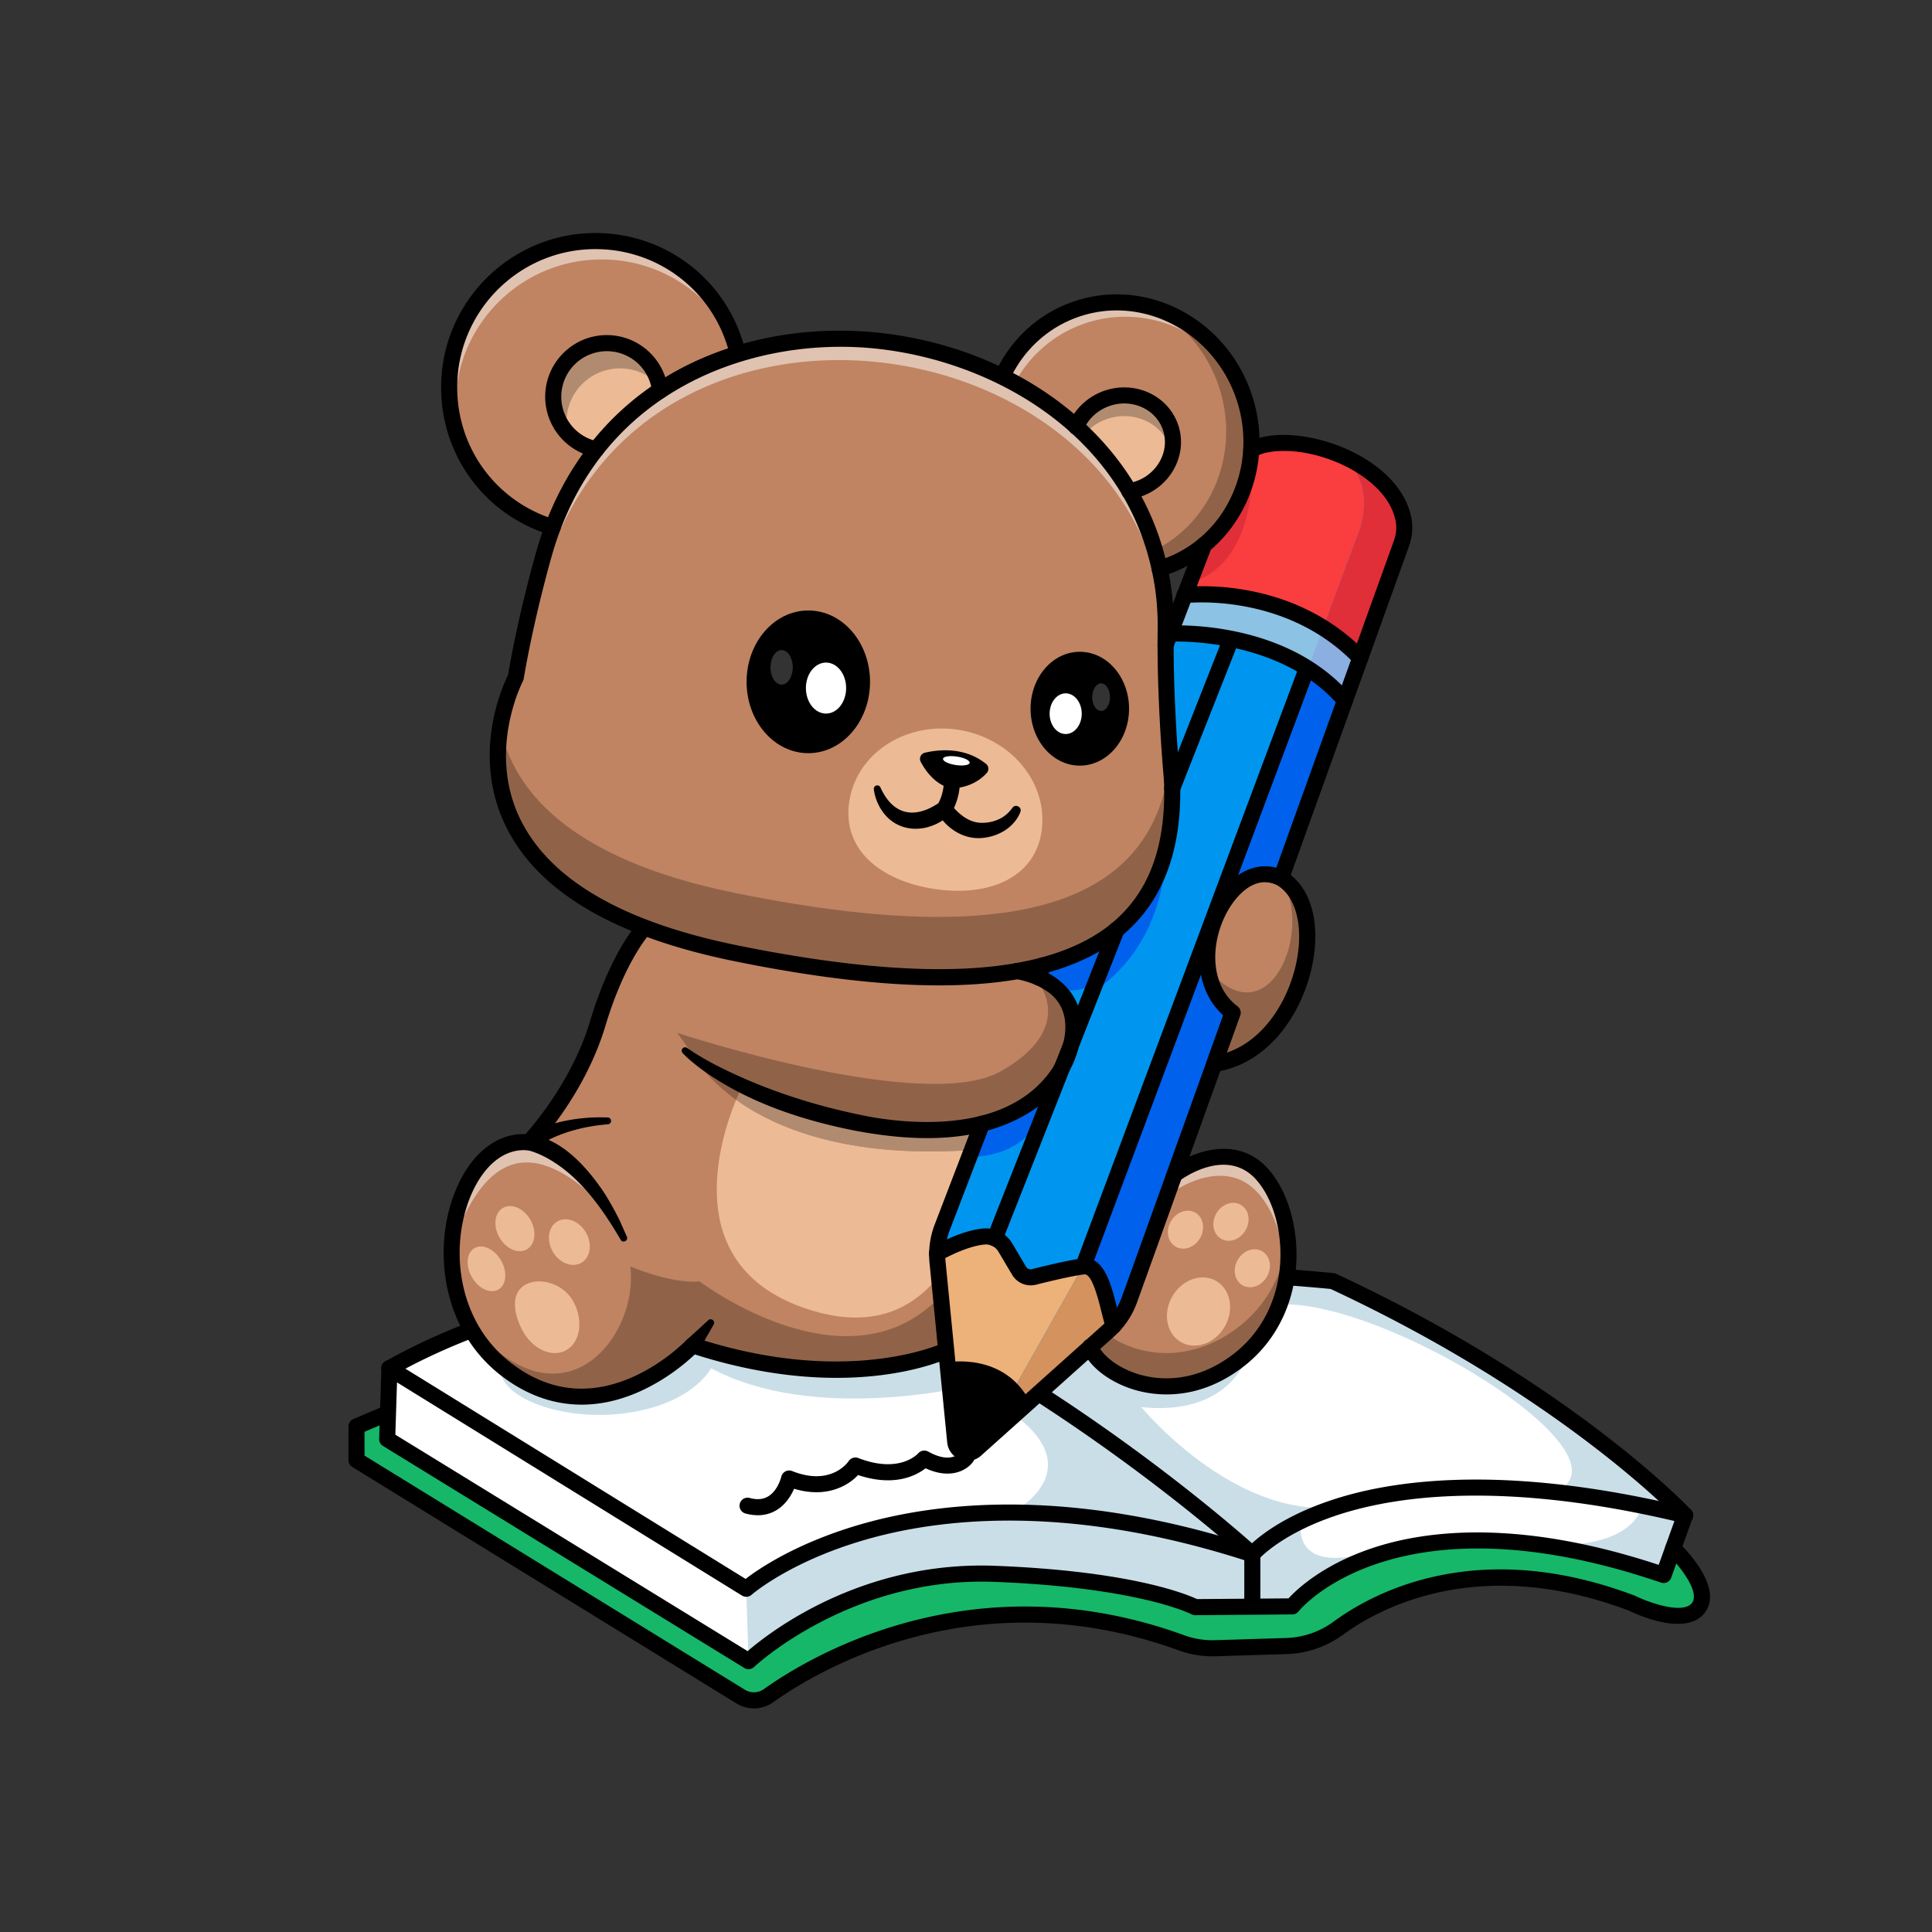
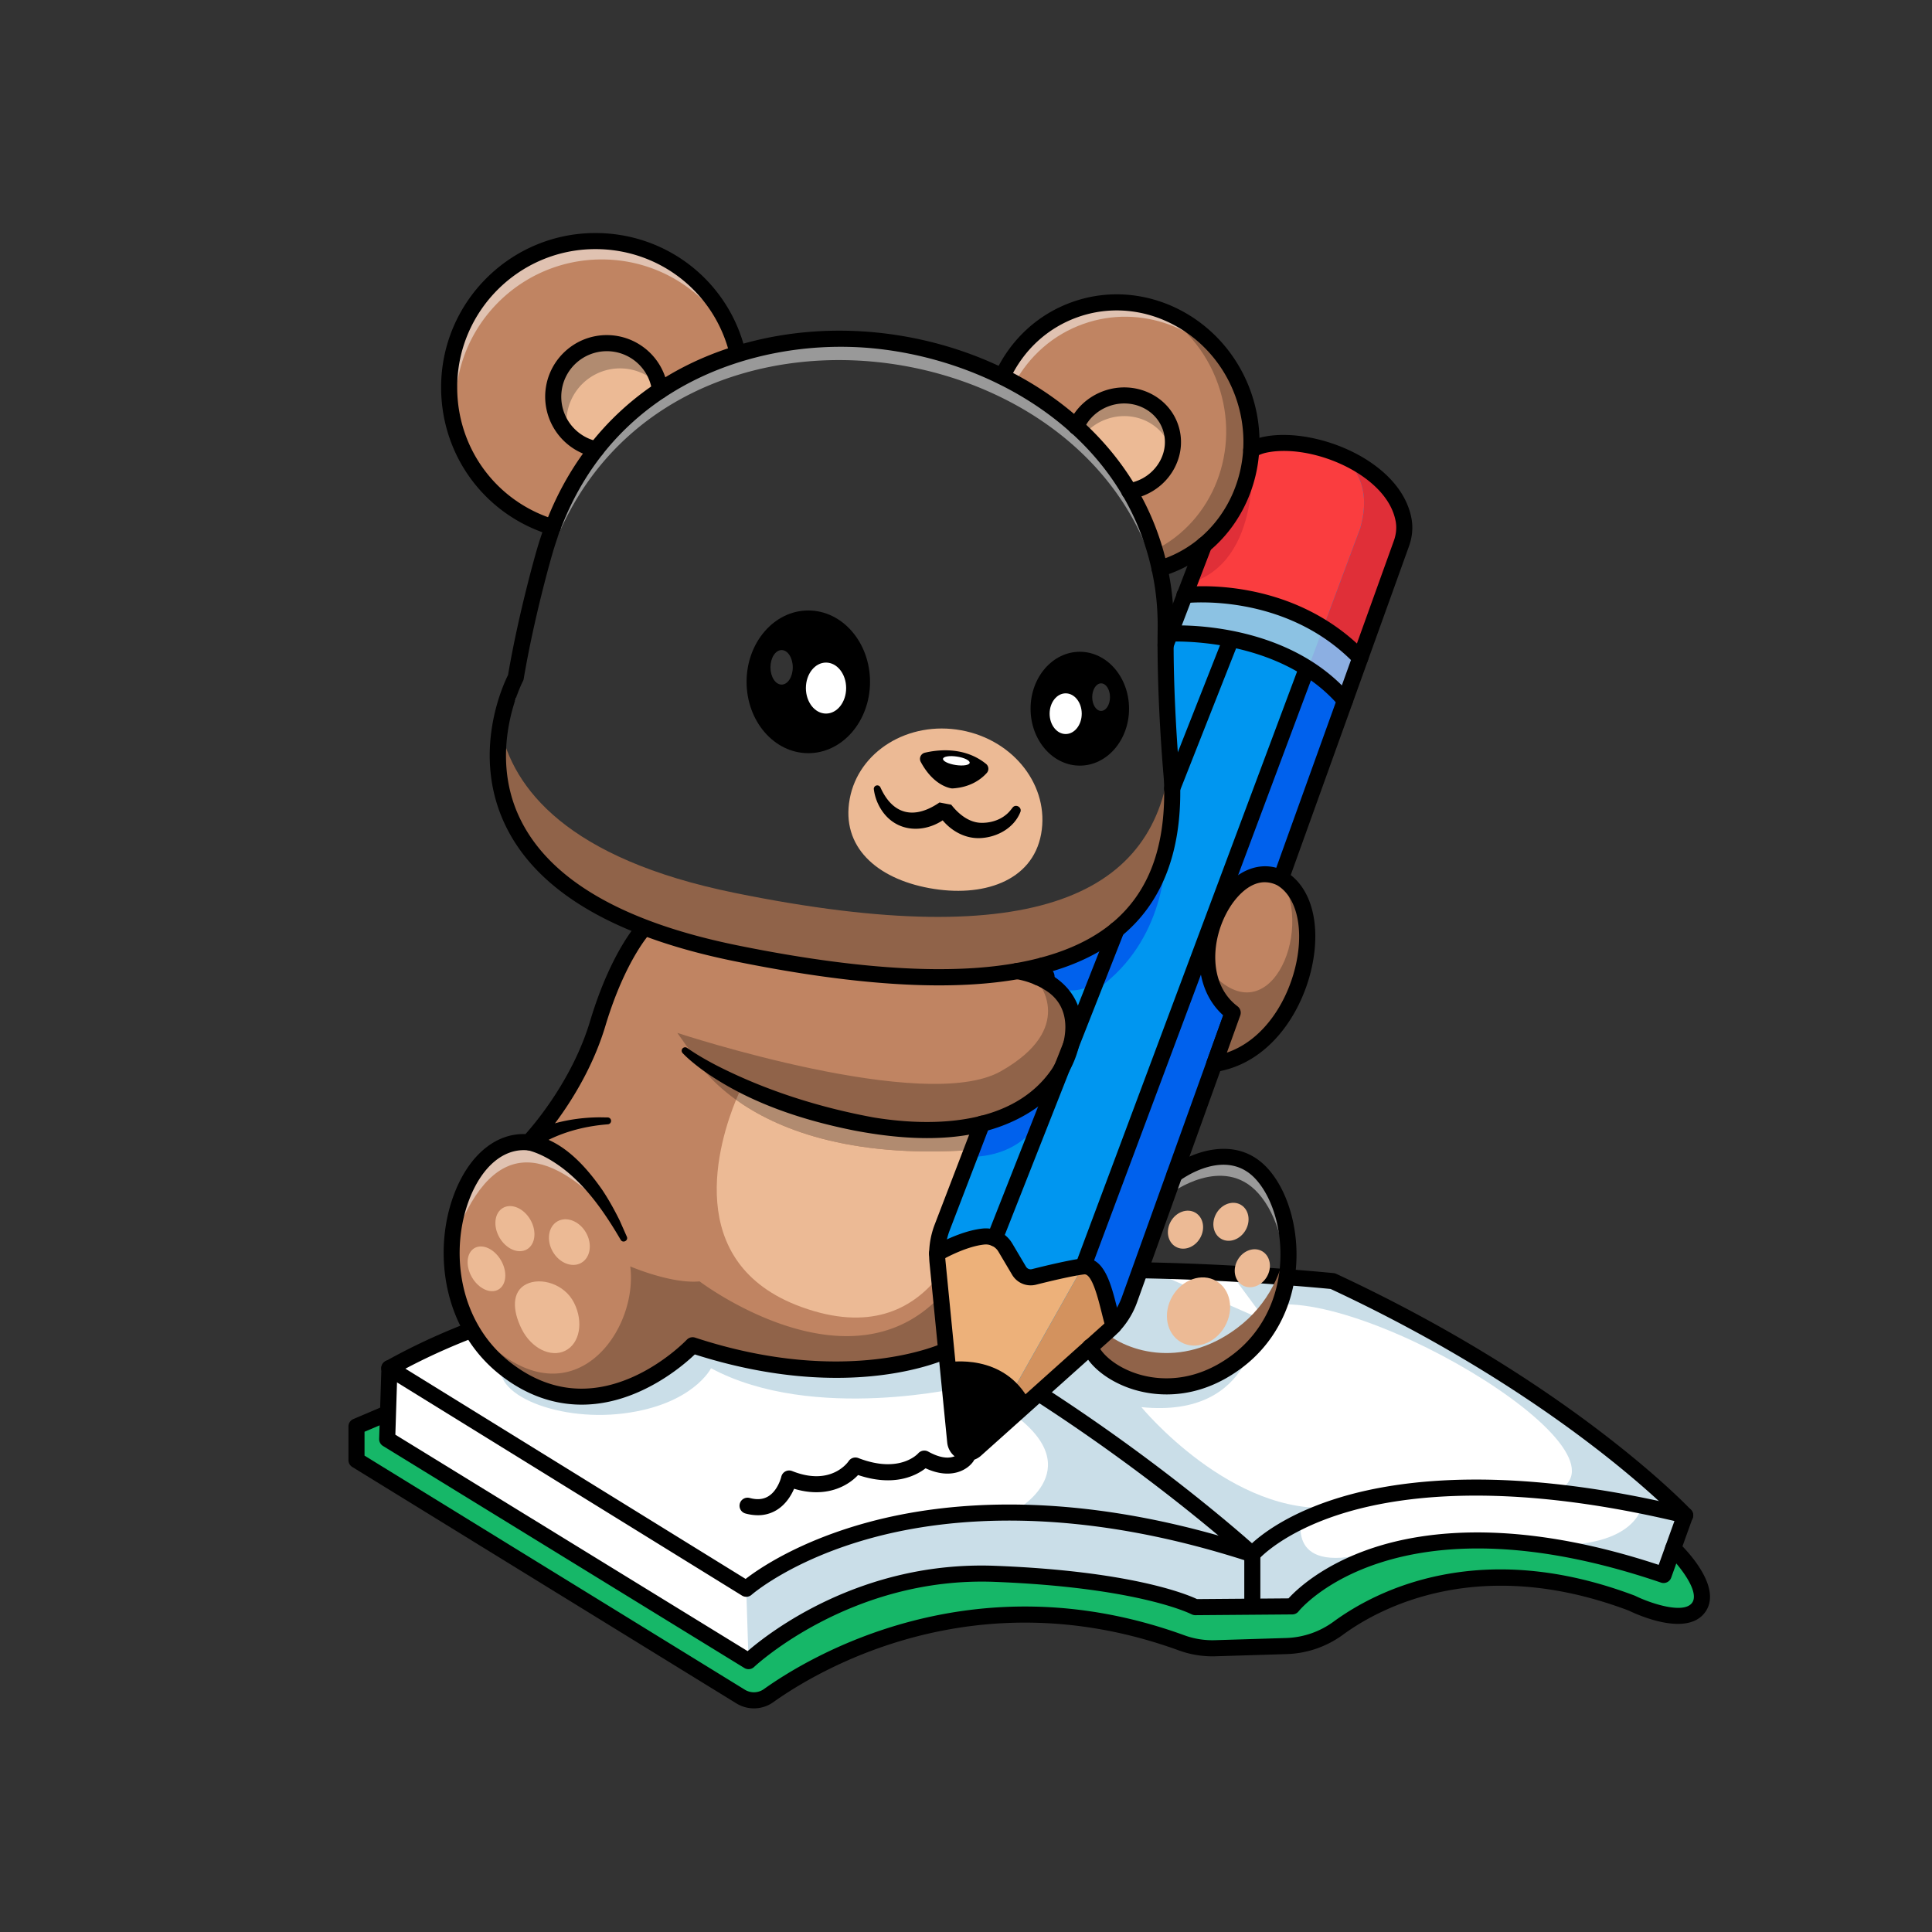
<svg xmlns="http://www.w3.org/2000/svg" id="Layer_1" data-name="Layer 1" viewBox="0 0 4000 4000">
  <rect x="0" y="0" width="4000" height="4000" fill="#333333" stroke="none" />
  <defs>
    <style>.cls-1{fill:#16b768;}.cls-2{fill:#fff;}.cls-3{fill:#cadee8;}.cls-4{fill:#0096f0;}.cls-5{fill:#0061ed;}.cls-6{fill:#c08462;}.cls-7{opacity:0.5;}.cls-8{fill:#fa3d3f;}.cls-9{fill:#edb17a;}.cls-10{fill:#d3925e;}.cls-11{fill:#e02f38;}.cls-12{opacity:0.64;}.cls-13{fill:#dbdbdb;}.cls-14{fill:#906349;}.cls-15{fill:#ecba95;}.cls-16{fill:#b18b70;}.cls-17{opacity:0.2;}</style>
  </defs>
  <path class="cls-1" d="M801.59,2926.33l-63.51,27V3023l795.19,489.41a52.56,52.56,0,0,0,58.07-1.88c94.24-67.28,423.88-265.62,854.34-109.5a187,187,0,0,0,69.55,11.42l148.22-4.55a192.42,192.42,0,0,0,107.6-37.21c83.94-61.36,292.51-170.63,607.48-51.62,0,0,105.82,52.32,137.93,9.51s-52.35-122.9-52.35-122.9" />
  <path class="cls-2" d="M3488.73,3137.19l-44.42,123.66c-97.88-33.34-184.87-53.27-261.78-63.35q-27-3.57-52.32-5.57h-.28l-.1,0c-86-6.8-158.09-1-217.64,11.51h-.05c-168.65,35.06-236.71,122.47-236.71,122.47l-76.57.62-8.23.05-116.1.9s-106.68-57.07-414.83-69-509.9,180.73-509.9,180.73L801.61,2979.47l4.66-146.67c497.78-279.05,1149-179.88,1149-179.88,173.26-31,419.15-25.92,593.32-16.31,123.43,6.75,210.84,15.79,210.84,15.79C3250.92,2881,3488.73,3137.19,3488.73,3137.19Z" />
  <path class="cls-3" d="M2603.93,2727.86s-2.29,209.89-240.84,185.44c0,0,187.48,228.12,401.93,207.35l-154.78,80.76-26.89,8.13-30.19-4s-215.27-56.46-457.12-74.31c0,0,165.75-85.22,0-204.92l-94.41-55.93s-317.08,76.54-529.52-37.6c0,0-37.25,75.3-180.73,93.53S999.56,2880.68,1044,2808s989.58-329.58,1015.7-320.07" />
  <path class="cls-3" d="M2590.63,3326.53l-116.1.9s-106.68-57.07-414.83-69-509.9,180.73-509.9,180.73L1545,3289.38s104.64-101.44,427.15-152.48,613.25,86.42,613.25,86.42Z" />
  <path class="cls-3" d="M2912.14,3203.39c-168.65,35.06-236.71,122.47-236.71,122.47l-76.57.62c-3.71-10-5.9-16.5-5.9-16.5l17.26-108.58,85.8-62.63s-40.42,131.26,157,70.76C2877.38,3202.06,2896.88,3200.45,2912.14,3203.39Z" />
  <path class="cls-3" d="M3488.73,3137.19l-44.42,123.66c-97.88-33.34-184.87-53.27-261.78-63.35,204.8,14.41,217.07-80.1,217.07-80.1L3219.29,3089c190.15-81-445.22-454.31-616.2-378.44l-54.51-73.91c123.43,6.75,210.84,15.79,210.84,15.79C3250.92,2881,3488.73,3137.19,3488.73,3137.19Z" />
  <path d="M1549.79,3455.85a16.64,16.64,0,0,1-8.71-2.46l-748.2-459.72A16.63,16.63,0,0,1,785,2979l4.66-146.69a16.63,16.63,0,0,1,8.5-14c260-145.74,561.46-187.39,768.57-196.68,208.18-9.33,365.67,11.31,388.29,14.48,295.35-52,801.08-.76,806.17-.24a16.6,16.6,0,0,1,5.31,1.47c488.77,227.38,732.05,486,734.45,488.55a16.66,16.66,0,0,1,3.47,16.95L3460,3266.47a16.66,16.66,0,0,1-21,10.14c-550-187.43-748.46,57-750.4,59.47a16.63,16.63,0,0,1-13,6.41l-200.9,1.59a18.72,18.72,0,0,1-8-2c-1-.53-108.67-55.47-407.61-67-297.25-11.47-495.81,174.27-497.78,176.15A16.65,16.65,0,0,1,1549.79,3455.85ZM818.54,2970.37l729.38,448.14c44.33-38.41,234.95-187.36,512.42-176.67,279.73,10.79,395.51,58.36,418,68.92l189.42-1.5c16.43-18,70.31-69.67,174-104.23,111.1-37,303.48-60.51,592.39,34.85l35.38-98.54c-42.55-42.87-279.27-269.7-714.57-472.66-40.76-4-517.61-49.34-796.78.65a16.83,16.83,0,0,1-5.44.07c-1.62-.25-164.32-24.48-385.33-14.5-201.1,9.08-492.61,49.13-744.83,187.87Z" />
  <path d="M2592.79,3234.69a16.58,16.58,0,0,1-11.26-4.39c-2.86-2.62-289.88-264.71-675.73-470.65a16.65,16.65,0,1,1,15.68-29.37c389.74,208,679.7,472.86,682.58,475.51a16.65,16.65,0,0,1-11.27,28.9Z" />
  <path d="M1545,3306a16.59,16.59,0,0,1-8.74-2.49L797.51,2847a16.65,16.65,0,1,1,17.5-28.32L1543.73,3269c27.26-21.08,111.37-79.06,255.64-117.86,159.07-42.78,424.51-68.89,788.65,47.87,19.68-19,77-66.26,189.67-99.77,127.76-38,355.5-65.09,714.93,21.77a16.65,16.65,0,1,1-7.82,32.36c-349.82-84.54-570.56-59.3-694.14-23.25-133,38.81-184.64,98.07-185.15,98.66a16.73,16.73,0,0,1-17.88,5.09c-361.46-117.89-623.46-92.58-779.61-50.58-167.8,45.12-251.11,117.82-251.94,118.55A16.62,16.62,0,0,1,1545,3306Z" />
  <path d="M2592.79,3335.76a16.64,16.64,0,0,1-16.64-16.65V3218a16.65,16.65,0,0,1,33.29,0v101.07A16.64,16.64,0,0,1,2592.79,3335.76Z" />
  <path d="M1560.94,3537a69.3,69.3,0,0,1-36.39-10.34L729.36,3037.22a16.64,16.64,0,0,1-7.92-14.18v-69.75A16.65,16.65,0,0,1,731.58,2938L795.09,2911a16.65,16.65,0,0,1,13,30.65l-53.37,22.64v49.44L1542,3498.28a35.8,35.8,0,0,0,39.67-1.26c93.06-66.42,430.79-270.77,869.68-111.6a169.51,169.51,0,0,0,63.37,10.44l148.22-4.56a175.09,175.09,0,0,0,98.28-34c44.64-32.63,119.69-75.83,223.72-96.34,125-24.66,259.44-10.32,399.47,42.59.51.19,1,.41,1.49.64,30.51,15,99.31,38.36,117.24,14.45,17.36-23.15-27.4-78.94-50.48-100.84a16.64,16.64,0,0,1,22.91-24.15c9.74,9.24,94,91.84,54.2,145-38.54,51.41-142.62,3.23-157.86-4.21-311.43-117.36-517-4.32-591,49.77a208.18,208.18,0,0,1-116.9,40.4l-148.23,4.56a202.83,202.83,0,0,1-75.74-12.41c-423.64-153.66-749.27,43.36-839,107.4A68.94,68.94,0,0,1,1560.94,3537Z" />
  <path d="M1569.05,3137.13a98.68,98.68,0,0,1-26-3.7,16.65,16.65,0,0,1,8.76-32.12c15.39,4.2,28,3.15,38.61-3.19,20.42-12.22,27.11-40.41,27.17-40.69a16.71,16.71,0,0,1,22.42-11.8c80.51,32.2,115.6-18.39,117.06-20.56a16.78,16.78,0,0,1,19.92-6.37c84.92,32.94,122.51-8,124.07-9.72a16.86,16.86,0,0,1,20.69-3.65c46.54,25.92,64.27,3.8,66.14,1.2a16.49,16.49,0,0,1,22.94-4.7,16.78,16.78,0,0,1,4.74,23.18c-11,16.84-45.22,39.94-99.27,14.89-18.87,14.75-64.46,39.26-139.76,14-21.49,23.13-66.91,48.26-132.46,28.4-6,13.83-17.08,32.58-36.3,44.2A73.59,73.59,0,0,1,1569.05,3137.13Z" />
  <path d="M3129.83,3191.88c.1,0,.19,0,.29,0h-.19Z" />
  <path class="cls-4" d="M2149.45,2010.56l138.34-57.65s-53.9,157.75-53.9,149.82-28.54-48.35-28.54-48.35" />
  <path class="cls-5" d="M2262.6,2038.52c-4.44-.1-29.33,22-77,6.66l-19.9-34.62s48.51-27.93,65.79-34.66,65-27,65-27" />
  <path class="cls-6" d="M1527.4,732.06c-166.56,51.27-311,167.94-383,359.56-124.13-37.76-214.45-153.19-214.45-289.69,0-167.23,135.55-302.83,302.78-302.83C1375.91,499.1,1495.91,598.51,1527.4,732.06Z" />
  <g class="cls-7">
    <path class="cls-2" d="M1525,722.69c-45.76-109-153.58-185.54-279.24-185.54C1078.56,537.15,943,672.75,943,840a304.23,304.23,0,0,0,10.46,79.19,301.62,301.62,0,0,1-23.54-117.24c0-167.23,135.55-302.83,302.78-302.83C1372.54,499.1,1490.25,593.89,1525,722.69Z" />
  </g>
  <path class="cls-4" d="M2901.49,1125.3l-85.23,237L2338.51,2690.73a156.79,156.79,0,0,1-33.15,54.22,138.56,138.56,0,0,1-9.94,9.75l-163.66,146.58-47.28,42.38L2020,3001.4c-15.56,13.94-40.34,4.28-42.33-16.46l-16.18-164.32L1941.08,2613a146.14,146.14,0,0,1-.71-18.08,156.06,156.06,0,0,1,10.37-53.7l55.88-145.72,26.54-69.11C2128.09,2313.52,2178,2248,2178,2248l7.46-17.12,77.15-176.59L2319.1,1925c46.28-44.9,81.47-140.93,95.6-183.92,4.37-13.42,6.71-21.64,6.71-21.64l-8.19-383.54L2453,1232.17l39.81-103.73c101.21-87.28,97.79-196.67,97.79-196.67a90.24,90.24,0,0,1,28.11-11c49.08-10.32,114.43.86,170.55,27.78,58.6,28,107.21,73.24,116.91,129.08C2909,1093.62,2907,1110,2901.49,1125.3Z" />
  <path class="cls-8" d="M2815.93,962.92c-6.8-4.09-13.8-8-21-11.6C2802.13,954.93,2809.17,958.78,2815.93,962.92Z" />
  <path class="cls-8" d="M2816.26,1093.62l-76.81,206.27c-137.12-86.13-286.42-67.72-286.42-67.72l9.42-24.54,30.39-79.19c88.51-76.34,97-169.56,97.69-191.77.15-3.19.1-4.9.1-4.9a90.24,90.24,0,0,1,28.11-11c49.08-10.32,114.43.86,170.55,27.78l-14-2.38S2847.74,982.66,2816.26,1093.62Z" />
  <path class="cls-9" d="M2242,2622.05l-148.43,263.06a443.27,443.27,0,0,0-9.09,58.55L2020,3001.4c-15.56,13.94-40.34,4.28-42.34-16.46l-16.17-164.32L1941.08,2613a146.14,146.14,0,0,1-.71-18.08c2-1.14,52.75-30.58,96.31-34.86a46.65,46.65,0,0,1,44.71,22.78l28.49,48.09a27.82,27.82,0,0,0,30.72,12.79C2167.67,2636.94,2215.51,2625.43,2242,2622.05Z" />
  <path class="cls-10" d="M2305.35,2745a136.38,136.38,0,0,1-9.93,9.75l-163.66,146.58-47.28,42.38a443.27,443.27,0,0,1,9.09-58.55L2242,2622.05c.19-.05.43-.05.62-.09C2280.67,2617.2,2290.42,2695.2,2305.35,2745Z" />
  <path class="cls-11" d="M2901.49,1125.3l-85.23,237a408.55,408.55,0,0,0-76.81-62.36l76.81-206.27c31.48-111-41-147.44-41-147.44l14,2.38c1.9.9,3.81,1.81,5.66,2.76,7.18,3.61,14.18,7.51,21,11.6.57.38,1.14.72,1.71,1.05,2.81,1.76,5.61,3.57,8.37,5.37,1.66,1.1,3.28,2.24,4.9,3.33s3.23,2.29,4.8,3.47c1.81,1.34,3.62,2.67,5.38,4.05,1.33,1,2.61,2,3.9,3.09,1.52,1.24,3,2.47,4.47,3.71s2.95,2.52,4.37,3.8a206.17,206.17,0,0,1,16.08,16c.9,1,1.81,2,2.66,3,1.67,1.9,3.24,3.85,4.81,5.85,1,1.28,2,2.61,3,3.94,1.29,1.67,2.48,3.38,3.62,5.09.76,1.1,1.52,2.19,2.23,3.28,1.09,1.72,2.19,3.43,3.19,5.19.9,1.52,1.81,3.09,2.66,4.66.76,1.38,1.52,2.81,2.24,4.23,1.8,3.62,3.47,7.28,4.89,11,.58,1.38,1.1,2.76,1.57,4.14s1,2.8,1.48,4.28c.14.52.33,1.09.52,1.66.38,1.24.72,2.52,1.05,3.85a3.37,3.37,0,0,1,.14.39c.43,1.66.86,3.32,1.19,5s.76,3.42,1,5.18C2909,1093.62,2907,1110,2901.49,1125.3Z" />
  <path class="cls-5" d="M2816.26,1362.25,2338.51,2690.73a156.67,156.67,0,0,1-33.16,54.22c-14.93-49.75-24.68-127.75-62.73-123-.19,0-.43,0-.62.09l15.27-27.06,482.18-1295.1A408.55,408.55,0,0,1,2816.26,1362.25Z" />
  <g class="cls-12">
    <path class="cls-13" d="M2816.27,1362.25C2665.42,1206,2453,1232.14,2453,1232.14l-30.6,79.73s231.91-13.63,362.15,138.52" />
  </g>
  <path class="cls-6" d="M2413.79,1173.1c-4.32,1.52-8.65,2.9-13,4.18-40-183-166.37-318.94-325.65-397.71,29.25-63.25,81.85-114.43,151.15-138.83,140.4-49.46,296.16,29.63,348,176.65S2554.2,1123.63,2413.79,1173.1Z" />
  <g class="cls-7">
    <path class="cls-2" d="M2559.24,782.14c-68.87-104-197.72-153.24-315.71-111.67-63.21,22.26-112.49,66.77-142.88,122.42-8.42-4.66-16.88-9.08-25.49-13.32,29.25-63.25,81.85-114.43,151.15-138.83C2355,595.42,2496.65,658.1,2559.24,782.14Z" />
  </g>
  <path class="cls-14" d="M2413.79,1173.1c-4.32,1.52-8.65,2.9-13,4.18-2.85-13-6.13-25.87-9.89-38.43,120.71-60,179.07-206.89,131-343.25-25-70.86-74-125.94-134-158.42,83,24.77,154.38,89.6,186.3,180.21C2626.06,964.4,2554.2,1123.63,2413.79,1173.1Z" />
  <path class="cls-6" d="M2212.9,2175.12c-26.54,128.7-179.74,151.29-179.74,151.29l-94.88,261,23.25,207.32-2.42,1.14c-23.5,10.56-217.78,90.32-525-10.66,0,0-188.68,200.9-385.25,50.52a279.52,279.52,0,0,1-84.28-105.35c-75.67-162.9,5.24-378.07,130.23-365.27,0,0,99.88-103.07,142.68-245.75s97.12-199.19,97.12-199.19c442.7,149.58,814.87,90.37,814.87,90.37S2239.44,2046.46,2212.9,2175.12Z" />
  <g class="cls-7">
    <path class="cls-2" d="M1262.17,2509.78C1132.36,2374.54,1017,2348.3,935.61,2579c0,0,14.57-163.59,122.94-211.16C1058.55,2367.88,1137.44,2324.69,1262.17,2509.78Z" />
  </g>
  <path class="cls-5" d="M2178,2248l7.46-17.12c-13,76.1-53.88,156.76-167.17,164.23-4,.28-7.85.43-11.66.43l26.54-69.11C2128.09,2313.52,2178,2248,2178,2248Z" />
  <path class="cls-5" d="M2262.6,2054.27,2319.1,1925c46.28-44.9,81.47-140.93,95.6-183.92C2415.79,1799,2405.19,1959.57,2262.6,2054.27Z" />
-   <path class="cls-6" d="M1522.83,1973.51c-684.88-139.5-455-570.74-455-570.74,22.16-131.56,58.64-256.83,58.64-256.83q8-28.11,17.88-54.32c72-191.62,216.46-308.29,383-359.56,177.83-54.79,380.87-35,547.76,47.51,159.28,78.77,285.6,214.74,325.65,397.71q4.14,18.77,7,38.1a557.18,557.18,0,0,1,5.62,88.94c-1.72,125.84,8.56,258,12,298.45.76,8.7,1.33,17.45,1.47,26.25C2432.68,1952.67,2198.2,2111.1,1522.83,1973.51Z" />
  <g class="cls-7">
    <path class="cls-2" d="M2413.27,1325.2a528.54,528.54,0,0,0-5.47-65.54q-2.85-19.34-7-38.1c-40-183-166.37-318.95-325.65-397.71-166.89-82.56-369.93-102.3-547.76-47.51-166.56,51.27-311,167.94-383,359.56q-9.92,26.26-17.88,54.32s-36.48,125.27-58.64,256.83c0,0-31.25,58.59-36.39,139.54-6.7-103,36.39-183.82,36.39-183.82,22.16-131.56,58.64-256.83,58.64-256.83q8-28.11,17.88-54.32c72-191.62,216.46-308.29,383-359.56,177.83-54.79,380.87-35,547.76,47.51,159.28,78.77,285.6,214.74,325.65,397.71q4.14,18.77,7,38.1a557.18,557.18,0,0,1,5.62,88.94C2413.32,1311.26,2413.27,1318.25,2413.27,1325.2Z" />
  </g>
  <path class="cls-14" d="M1522.83,1973.51c-472.33-96.22-509.57-331.17-487.17-467.72,26.16,126.46,138.26,272.1,485.41,342.82,628.28,128,875-.19,901.67-279.23,1,14.12,2,25.49,2.66,33.39.76,8.7,1.33,17.45,1.47,26.25C2432.68,1952.67,2198.2,2111.1,1522.83,1973.51Z" />
-   <path class="cls-6" d="M2561.28,2818.67c-139.54,104.49-283,27.73-304-29.82l38.15-34.15a138.56,138.56,0,0,0,9.94-9.75,156.79,156.79,0,0,0,33.15-54.22l93.07-258.83.1-.19s109-82.42,181.92,0S2700.78,2714.13,2561.28,2818.67Z" />
  <g class="cls-7">
    <path class="cls-2" d="M2656.79,2677.75c11.13-80.86-11.23-161.57-51.28-206.8-73-82.43-181.92,0-181.92,0l-.09.19-27.06,75.34c-1.72-.95-3.43-1.81-5.14-2.62l40.28-112,.1-.19s109-82.42,181.92,0C2660.12,2484.31,2682.75,2584.76,2656.79,2677.75Z" />
  </g>
  <path class="cls-14" d="M2561.28,2818.67c-139.54,104.49-283,27.73-304-29.82l19.6-40.14c48.22,48.89,167.7,88.32,284.41.9,65.21-48.84,96.79-118.52,104.5-187.34C2675.72,2650.3,2648.65,2753.18,2561.28,2818.67Z" />
  <path class="cls-15" d="M1949.07,2545.91s-19.07,36.29-9.56,101.25c-52.84,63.83-139.83,109.92-280.32,58.79-248.94-90.51-170.42-343.16-135.22-429,80.85,58.07,230.24,121.85,487.17,104l2-3.28Z" />
  <path class="cls-15" d="M2155.5,1726.94c-18.11,98.6-122.12,131.93-231.55,111.82s-182.85-86-164.74-184.63,121.52-162.24,231-142.14S2173.62,1628.33,2155.5,1726.94Z" />
  <path class="cls-11" d="M2462.45,1207.63l30.39-79.19c88.51-76.34,97-169.56,97.69-191.77l.57,0S2615.88,1162.58,2462.45,1207.63Z" />
  <path class="cls-15" d="M1234.27,930.2a111,111,0,1,1,132.22-122.33" />
  <path class="cls-16" d="M1364.83,798a110.95,110.95,0,0,0-192.1,75.71,108.43,108.43,0,0,0,2.52,23.36A111,111,0,1,1,1364.83,798Z" />
  <path class="cls-15" d="M2338,1017.1a112.18,112.18,0,0,0,19.17-4.9c54.6-19.22,84.09-76.72,65.87-128.42s-77.24-78-131.84-58.83c-29.63,10.46-51.84,32.15-63,58.07" />
  <path class="cls-16" d="M2425.92,936.62a84.63,84.63,0,0,0-2.9-10c-18.21-51.7-77.24-78.05-131.84-58.84a108.42,108.42,0,0,0-48,33.53l-15-18.26c11.18-25.92,33.39-47.61,63-58.07,54.6-19.22,113.63,7.13,131.84,58.83A94.27,94.27,0,0,1,2425.92,936.62Z" />
  <path d="M1944.41,2040.11c-119.2,0-260.45-16.78-424.89-50.28-250.16-50.95-409.74-146.33-474.31-283.47-69-146.62-4-287.73,6.65-308.89,22.14-130.11,58.29-254.92,58.66-256.17,44.42-156.21,136.86-280.86,267.3-360.4,116-70.71,261.54-104.32,409.94-94.66,152.06,9.9,298.38,63.64,412,151.33,124.76,96.25,202.38,226.06,224.49,375.38a574,574,0,0,1,5.78,91.59c-1.69,125.78,8.72,259,11.94,296.79.93,10.92,1.4,19.36,1.55,27.38,2.43,136.11-37.85,239.67-119.73,307.77C2240.69,2005.63,2115.22,2040.11,1944.41,2040.11ZM1740.59,718c-228.65,0-506.7,111.2-598.08,432.5-.39,1.34-36.49,126-58.25,255a16.91,16.91,0,0,1-1.73,5.07c-.73,1.38-73.34,141.56-7,281.92,60,126.92,211.6,216,450.67,264.67,199.09,40.56,366.35,56.24,497.1,46.62,121.95-9,215.9-40.24,279.25-92.94,74.77-62.19,110-154.3,107.73-281.59-.13-7.24-.57-15-1.43-25.14-3.26-38.21-13.77-172.77-12.06-300.07h0a542.47,542.47,0,0,0-5.42-86.26c-47.15-318.38-347.05-481.52-605.74-498.37C1770.87,718.5,1755.83,718,1740.59,718Z" />
  <path d="M1144.39,1108.27a16.67,16.67,0,0,1-4.85-.72c-135.33-41.17-226.26-164-226.26-305.62,0-176.16,143.29-319.47,319.43-319.47,148.93,0,276.77,101.07,310.88,245.78a16.64,16.64,0,1,1-32.4,7.64c-30.55-129.61-145.07-220.13-278.48-220.13-157.78,0-286.14,128.38-286.14,286.18,0,126.87,81.44,236.89,202.66,273.77a16.65,16.65,0,0,1-4.84,32.57Z" />
  <path class="cls-16" d="M2032.92,2325.65l-19.78,52-2,3.28C1754.21,2398.8,1604.82,2335,1524,2277c7.47-18.27,13-29,13-29C1789.17,2360.65,1973.61,2337.87,2032.92,2325.65Z" />
  <path class="cls-14" d="M2212.09,2178.83c-16.65,96.31-166,144.06-166,144.06l-32.91,54.79,19.78-52c-59.31,12.22-243.75,35-496-77.67,0,0-5.51,10.7-13,29-60.83-43.62-83-84-83-84l-38.62-54.5c6.28,2,512.24,168.22,669.38,79.62,158.14-89.18,77.67-184.3,77.67-184.3l20.74-10.42s39.52,34.2,41.9,37.76S2228.73,2082.52,2212.09,2178.83Z" />
  <path class="cls-14" d="M1959.11,2795.89c-23.5,10.56-217.78,90.32-525-10.66,0,0-188.68,200.9-385.25,50.52a279.52,279.52,0,0,1-84.28-105.35c195.24,245,358.66,38.9,340.31-108.44,0,0,84.94,36.62,143.54,31,0,0,307.91,233.91,499.53,29.72Z" />
  <path d="M1234.29,946.85a17.07,17.07,0,0,1-3.32-.33,128,128,0,0,1-102.23-125.09c0-70.39,57.24-127.66,127.6-127.66A127.64,127.64,0,0,1,1383,805.87a16.65,16.65,0,1,1-33,4,94.33,94.33,0,1,0-112.39,104,16.65,16.65,0,0,1-3.29,33Z" />
  <path d="M2400.81,1193.93a16.65,16.65,0,0,1-4.74-32.61c4.42-1.31,8.41-2.59,12.2-3.93,131.52-46.33,198.95-196.38,150.3-334.47S2363.34,610.1,2231.84,656.44c-62.7,22.08-113,68.29-141.58,130.12a16.64,16.64,0,0,1-30.21-14c32.4-70.06,89.48-122.46,160.73-147.55,148.79-52.43,314.42,31.38,369.19,186.81s-21.8,324.51-170.64,376.95c-4.32,1.52-8.83,3-13.78,4.44A16.63,16.63,0,0,1,2400.81,1193.93Z" />
  <path d="M2338,1033.74a16.65,16.65,0,0,1-2.65-33.08,94.23,94.23,0,0,0,16.29-4.16,90.54,90.54,0,0,0,51-43.93c10.33-20.14,12-42.61,4.74-63.26-15.14-43-64.77-64.8-110.61-48.66-24.1,8.51-43.51,26.36-53.26,49a16.65,16.65,0,1,1-30.57-13.18c13.41-31.1,39.93-55.58,72.76-67.18,63.16-22.25,131.84,8.72,153.08,69,10.35,29.36,8,61.15-6.52,89.52-14.39,28.06-39.08,49.41-69.52,60.13a128.12,128.12,0,0,1-22,5.62A16.57,16.57,0,0,1,2338,1033.74Z" />
  <path d="M2003.1,3024.58a42.16,42.16,0,0,1-42-38l-36.62-371.89a174.43,174.43,0,0,1,10.68-79.36l82.42-214.84a16.64,16.64,0,0,1,31.08,11.92l-82.42,214.84a141,141,0,0,0-8.63,64.15l36.62,371.95a8.8,8.8,0,0,0,14.66,5.69l275.38-246.7a141.09,141.09,0,0,0,38.53-57.21l563-1565.43c4.75-13.15,6.12-26.7,4-39.19-7.76-44.75-43.11-77-71.39-96.2-58.6-39.75-139.31-59.17-196.24-47.2a73.64,73.64,0,0,0-23,9,16.64,16.64,0,1,1-17.12-28.54,106.78,106.78,0,0,1,33.28-13c65-13.66,156.24,7.81,221.74,52.24,48.21,32.7,77.78,73.53,85.51,118.07,3.14,18.19,1.25,37.61-5.46,56.16l-563,1565.41a174.64,174.64,0,0,1-47.65,70.75L2031.14,3013.8A41.94,41.94,0,0,1,2003.1,3024.58Z" />
-   <path d="M2149.44,2040a16.65,16.65,0,0,1-15.53-22.63l9.22-23.95a16.64,16.64,0,0,1,32.33,5.53v0a16.76,16.76,0,0,1-1.1,6l-9.37,24.35A16.67,16.67,0,0,1,2149.44,2040Z" />
+   <path d="M2149.44,2040a16.65,16.65,0,0,1-15.53-22.63l9.22-23.95a16.64,16.64,0,0,1,32.33,5.53v0a16.76,16.76,0,0,1-1.1,6A16.67,16.67,0,0,1,2149.44,2040Z" />
  <path d="M2413.22,1352.5a16.45,16.45,0,0,1-6-1.11,16.64,16.64,0,0,1-9.58-21.5l79.62-207.42a16.65,16.65,0,1,1,31.08,11.93l-79.61,207.42A16.67,16.67,0,0,1,2413.22,1352.5Z" />
  <path class="cls-6" d="M2514,2202.89l38.14-106.11c-30.2-22.73-45.94-55.26-50.7-90.27l0,0c-14.27-104,67.72-230,151-188.25C2764.47,1883.42,2694.64,2175.26,2514,2202.89Z" />
  <path class="cls-14" d="M2514,2202.89l38.14-106.11c-30.2-22.73-45.94-55.26-50.7-90.27,122.14,145.73,220.78-75,150.92-188.29C2764.47,1883.42,2694.64,2175.26,2514,2202.89Z" />
  <path d="M2514,2219.54a16.65,16.65,0,0,1-15.66-22.29l34.2-95.09c-66.2-59.45-60.59-167-14.86-240.71,37.18-60,93-82.78,142.13-58.11.3.15.6.31.9.49,51.73,30.08,73.61,102.85,57.09,189.91-18.95,99.87-88.54,208.37-201.28,225.6A16.46,16.46,0,0,1,2514,2219.54Zm104.72-393c-36.85,0-64.09,38.46-72.75,52.42-40,64.44-44.82,158.54,16.2,204.47a16.65,16.65,0,0,1,5.66,18.93l-27.69,77C2620,2152,2670,2066.8,2685,1987.54c13.54-71.41-2.42-132-40.67-154.67A57.62,57.62,0,0,0,2618.67,1826.58Z" />
  <path d="M2816.28,1378.89a16.6,16.6,0,0,1-12-5.08c-143.43-148.58-347.19-125.4-349.23-125.15a16.64,16.64,0,1,1-4.07-33c9-1.12,222.41-25.34,377.25,135.07a16.64,16.64,0,0,1-12,28.2Z" />
  <path d="M2784.59,1467a16.63,16.63,0,0,1-12.66-5.82c-123.17-143.91-346.29-132.85-348.53-132.73a16.65,16.65,0,0,1-1.94-33.24c9.81-.56,241.7-12.32,375.76,144.31a16.65,16.65,0,0,1-12.63,27.48Z" />
  <path d="M2305.35,2761.62a16.67,16.67,0,0,1-15.94-11.87c-3.09-10.31-5.86-21.37-8.8-33.08-7.52-30-20.08-80.24-35.94-78.21-25.57,3.19-73.63,14.8-100,21.43a44.71,44.71,0,0,1-49.08-20.45l-28.49-48.08a30.23,30.23,0,0,0-28.76-14.73c-40.38,4-89.06,32.42-89.55,32.71a16.65,16.65,0,1,1-16.89-28.69c2.25-1.32,55.57-32.45,103.16-37.15a63.55,63.55,0,0,1,60.68,30.89l28.49,48.08a11.08,11.08,0,0,0,12.32,5.13c27.11-6.82,76.67-18.76,104-22.18,45.11-5.63,59.57,52.16,72.36,103.15,2.84,11.33,5.52,22,8.4,31.61a16.67,16.67,0,0,1-16,21.44Z" />
  <path d="M2131.76,2901.28,2020,3001.4c-15.56,13.94-40.34,4.28-42.33-16.46l-16.18-164.32C1964.77,2820.05,2078.77,2800,2131.76,2901.28Z" />
  <rect x="1812.12" y="1984.81" width="1324.82" height="33.29" transform="translate(-266.64 3618.58) rotate(-69.5)" />
  <path d="M2426.92,1649.05a16.67,16.67,0,0,1-15.48-22.76l116.9-296.54a16.65,16.65,0,0,1,31,12.21L2442.41,1638.5A16.65,16.65,0,0,1,2426.92,1649.05Z" />
  <path d="M2059.7,2580.34a16.65,16.65,0,0,1-15.49-22.75l251.84-638.75a16.65,16.65,0,0,1,31,12.21L2075.19,2569.8A16.65,16.65,0,0,1,2059.7,2580.34Z" />
  <path d="M2108,1994.05c86.34,14.1,148.75,75.52,127.13,166.55-10.56,49.69-40,95-79.92,126.07-109.43,83.61-258,78.37-386.34,54-105-20.94-209.52-54.93-299.18-114.77a409.48,409.48,0,0,1-43-32.77c-4.59-4-8.83-8.1-13.31-12.72a7.13,7.13,0,0,1,9.22-10.8c18.46,13,39,24.75,59.49,35.51,102.48,52.54,214.32,87.8,327.5,108.58,126.6,20.5,289.8,15.08,368.5-100.79,32.93-52.34,45.92-127.41-15.55-163.89-17.61-11.1-38.8-18.64-59.41-22-21.7-3.86-16.92-35.52,4.84-32.93Z" />
  <path d="M2415.34,2887a235.26,235.26,0,0,1-66.58-9.59c-51.56-15.33-94.6-48.63-107.11-82.88a16.65,16.65,0,1,1,31.27-11.42c7.53,20.64,39.27,48.7,85.32,62.38,37.26,11.07,111.91,20.58,193-40.2,55.9-41.87,90.81-105.38,98.31-178.81,7.17-70.26-11.85-142.39-48.47-183.78-62-70.07-155.48-.74-159.43,2.25a16.65,16.65,0,0,1-20.07-26.56c42-31.72,138.68-72.07,204.43,2.25,42.5,48,64.73,130.15,56.66,209.22-8.46,82.79-48,154.56-111.46,202.07C2514,2874.88,2459.12,2887,2415.34,2887Z" />
  <ellipse class="cls-15" cx="2481.43" cy="2715.35" rx="73.08" ry="62.67" transform="translate(-1110.85 3506.65) rotate(-60)" />
  <ellipse class="cls-15" cx="2592.79" cy="2625.78" rx="40.7" ry="34.9" transform="translate(-977.59 3558.32) rotate(-60)" />
  <ellipse class="cls-15" cx="2548.58" cy="2529.59" rx="40.7" ry="34.9" transform="translate(-916.4 3471.94) rotate(-60)" />
  <ellipse class="cls-15" cx="2454.44" cy="2545.9" rx="40.7" ry="34.9" transform="translate(-977.59 3398.57) rotate(-60)" />
  <path d="M1204.33,2908.17c-58.17,0-114.15-19.82-165.62-59.2-124.85-95.51-143.26-263.83-96.92-380.75,30.89-77.91,85.15-122.27,146.15-120.24,20.59-23,98-114.7,133.59-233.39,43.47-144.87,98.71-203.51,101-205.94l24,23.07c-.48.5-52.3,56.25-93.16,192.44-43.47,144.9-142.48,248.21-146.68,252.54a16.64,16.64,0,0,1-13.64,5c-48.94-5-93.86,32-120.36,98.82-41.72,105.28-25.52,256.57,86.19,342,76.08,58.19,159.71,68.13,248.62,29.52,68-29.55,113.94-77.74,114.39-78.22a16.66,16.66,0,0,1,17.32-4.41c317,104.11,513,11.33,514.94,10.38l14.7,29.88c-8.31,4.09-205.27,98.18-530.31-5.48-16.53,15.76-58.76,52.53-116.75,77.93C1282.16,2899.52,1242.76,2908.17,1204.33,2908.17Z" />
  <path d="M1285,2566.8c-32-54.72-70-110.3-120.88-148.71-22.31-16.59-47.35-31.13-74.51-37.47a16.13,16.13,0,0,1-11.17-19.9c1.49-6.28,7.3-9.89,12.34-12.44a248.5,248.5,0,0,1,36.65-15.92c35-12.24,71.79-18.23,108.71-19,7.3-.16,14.61.13,21.88.18a7.12,7.12,0,0,1,.7,14.21c-41.5,3.2-82.93,12.86-120.43,30.95-11.76,5.66-23.5,12.12-33.81,19.93l-8.26-30.16c65.23,9,114.71,63.51,150.33,114.56,13.5,20.05,25.82,42.41,36.5,64l14.79,33.46c3.51,8.23-8.43,14.25-12.84,6.22Z" />
-   <path d="M1421.06,2774.84l45.48-41.62c5.93-5.55,15.24,2,11.14,8.91l-30.62,53.5c-14.07,21.64-44-2.29-26-20.79Z" />
  <path class="cls-15" d="M1188.64,2697.57c19.86,39.63,11.68,83.92-18.27,98.92s-70.31-5-90.16-44.6-20.55-78.1,9.4-93.1S1168.79,2657.94,1188.64,2697.57Z" />
  <ellipse class="cls-15" cx="1178.82" cy="2571.61" rx="39.63" ry="49.54" transform="translate(-1127.88 933.95) rotate(-30)" />
  <ellipse class="cls-15" cx="1066.09" cy="2543.77" rx="36.92" ry="49.54" transform="translate(-1129.06 873.84) rotate(-30)" />
  <ellipse class="cls-15" cx="1007.17" cy="2626.96" rx="34.8" ry="49.54" transform="translate(-1178.54 855.53) rotate(-30)" />
  <path d="M1914.9,1558.4c26.52-6.26,82-13.07,126.76,23.28a13,13,0,0,1,1.46,18.53c-10.48,11.79-32.46,29.74-70.49,32.11a13.56,13.56,0,0,1-3.12-.16c-7.73-1.27-38.83-9.14-63.27-54.9A13.11,13.11,0,0,1,1914.9,1558.4Z" />
  <path d="M1823,1630.58c26.46,58.26,71.58,65.61,122.11,30.87l24.35,4.61c14.59,18.74,35.43,36,59.79,37.43,18.5.9,38.57-4.34,53.16-16.33,5.44-4.12,10.07-9.86,14.05-15.16,6.58-8.3,19.93-.61,16.12,9.21-13.2,33.38-48.58,52.56-83.45,54-36.7,1.5-70.08-21.25-88.16-51.93l24.35,4.62c-41,37.18-104.79,40.09-138.56-8.35a101.86,101.86,0,0,1-17.56-45.35,7.19,7.19,0,0,1,13.8-3.63Z" />
-   <path d="M1955.24,1691.32a16.65,16.65,0,0,1-13.92-25.76c.35-.54,13.4-21.36,12.75-50a16.65,16.65,0,0,1,16.27-17h.38a16.64,16.64,0,0,1,16.63,16.27c.9,39.63-17.43,67.83-18.21,69A16.63,16.63,0,0,1,1955.24,1691.32Z" />
  <path class="cls-2" d="M2007.62,1579.36c-.74,4.83-13.69,6.86-28.93,4.54s-27-8.12-26.27-12.94,13.69-6.86,28.93-4.54S2008.35,1574.54,2007.62,1579.36Z" />
  <ellipse cx="1673.51" cy="1411.65" rx="127.79" ry="147.73" />
  <ellipse class="cls-2" cx="1710.18" cy="1424.59" rx="41.67" ry="52.8" />
  <g class="cls-17">
    <ellipse class="cls-2" cx="1618.25" cy="1381.64" rx="23.08" ry="35.73" />
  </g>
  <ellipse cx="2235.63" cy="1467.29" rx="101.95" ry="117.86" />
  <ellipse class="cls-2" cx="2206.38" cy="1477.61" rx="33.24" ry="42.12" />
  <g class="cls-17">
    <ellipse class="cls-2" cx="2279.72" cy="1443.35" rx="18.41" ry="28.51" />
  </g>
</svg>